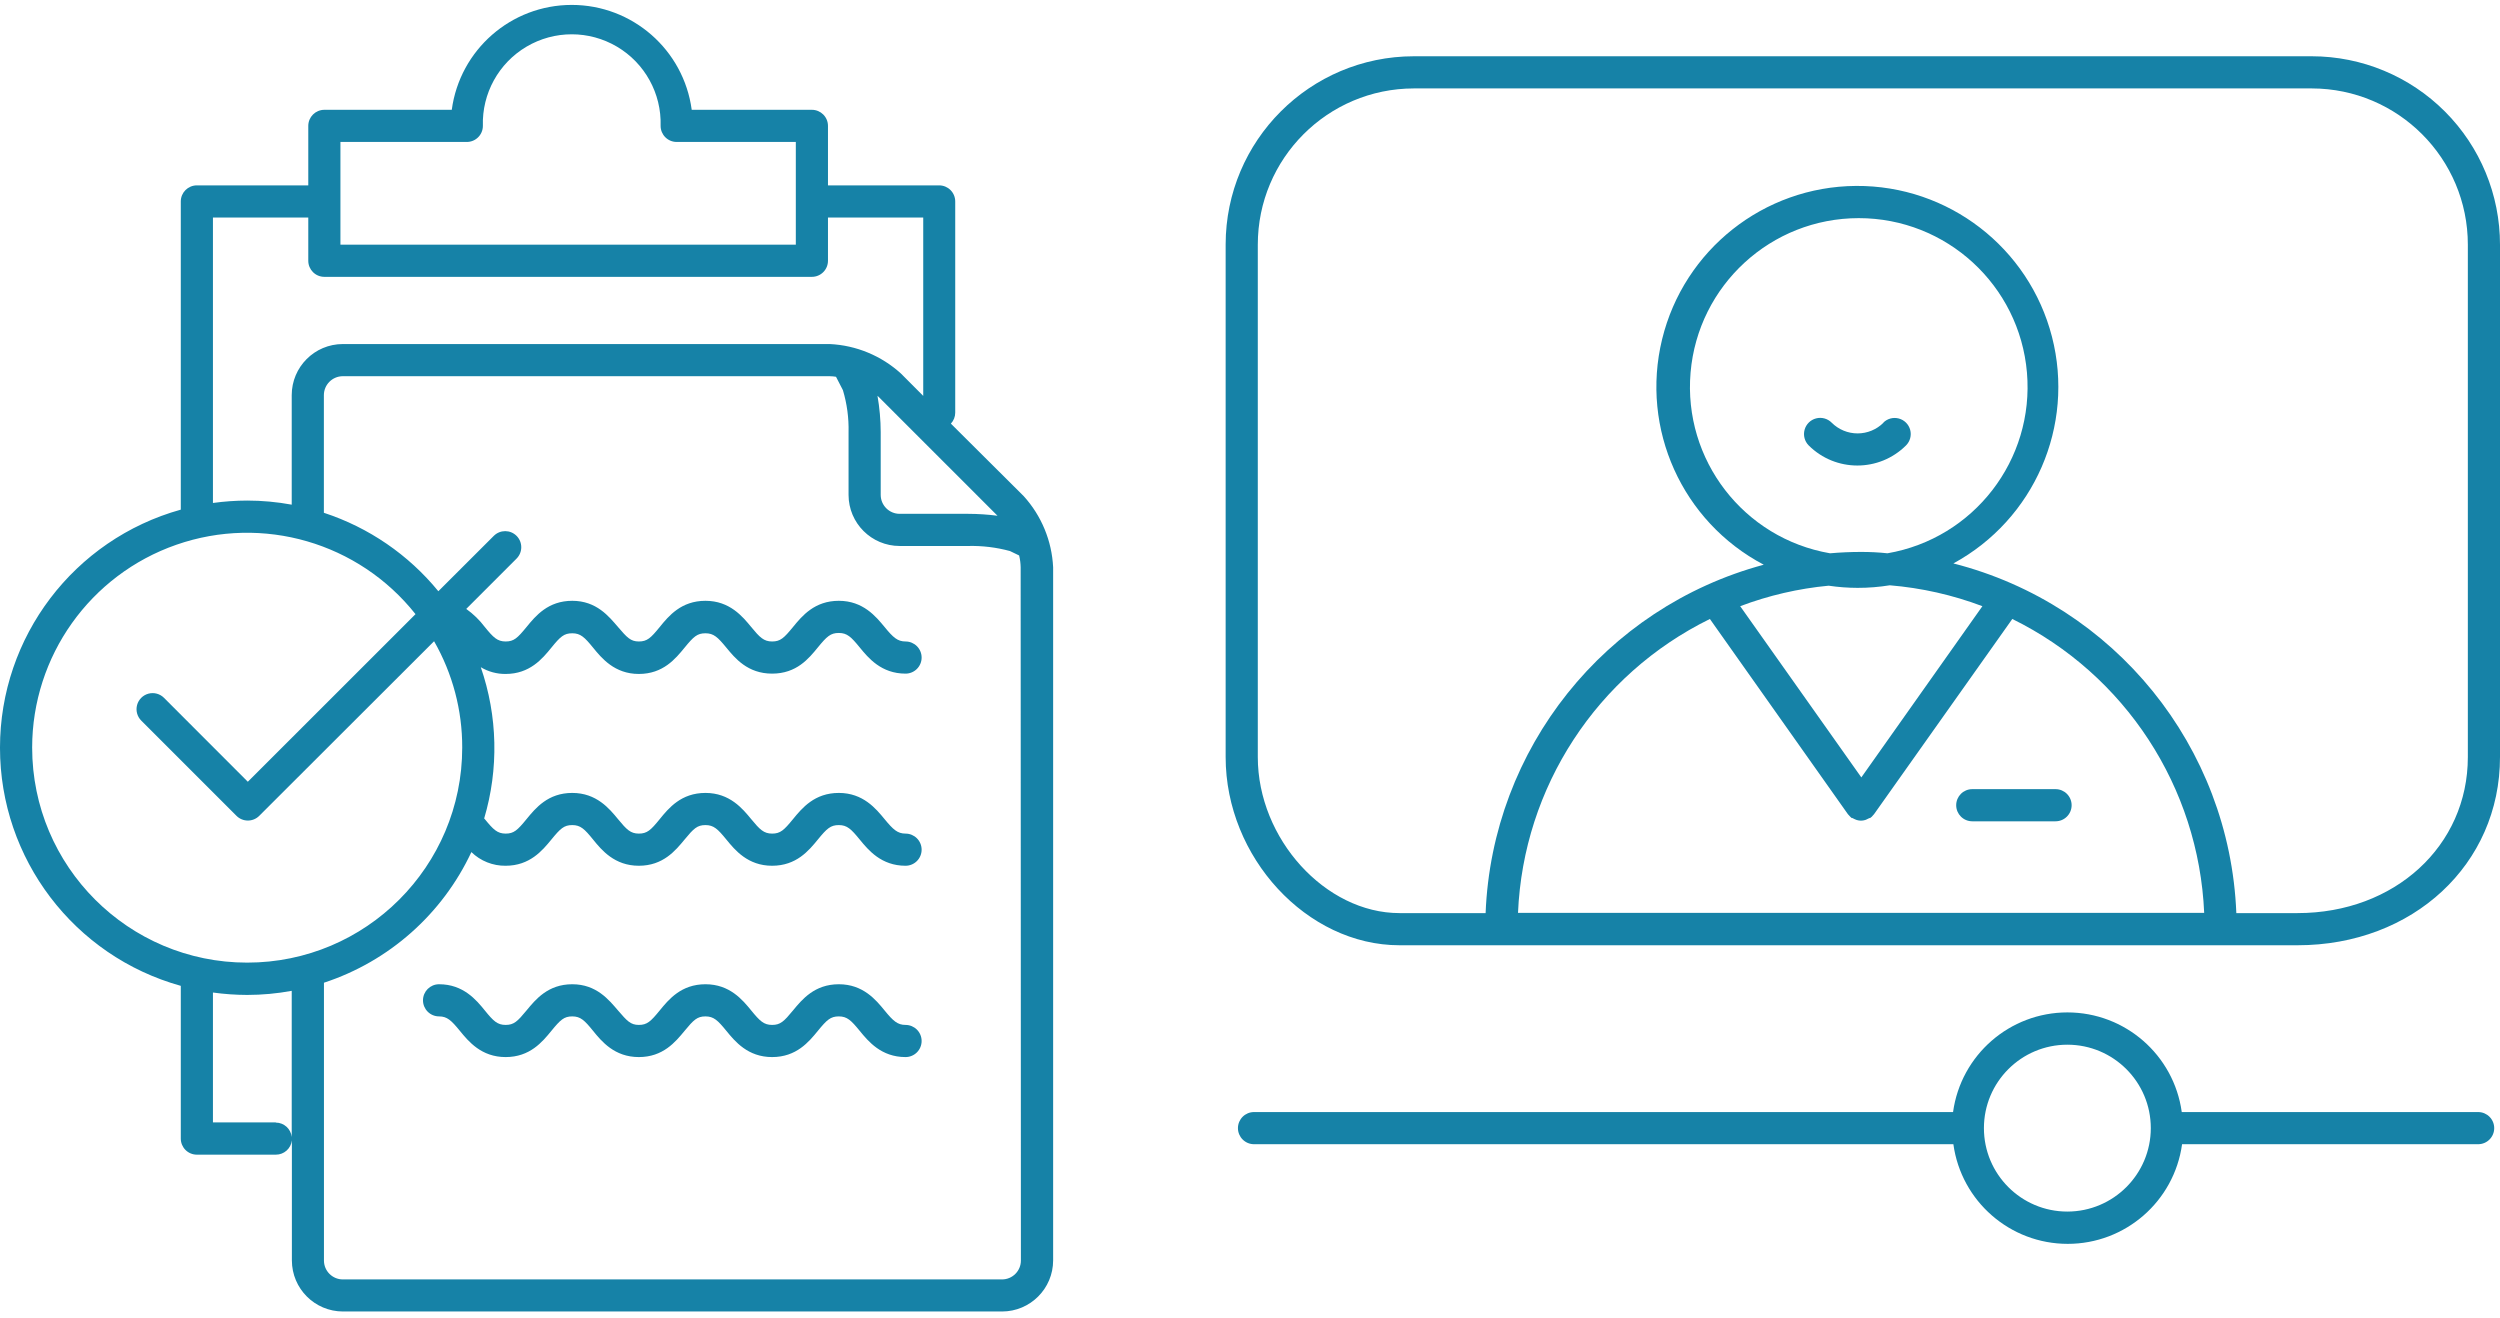
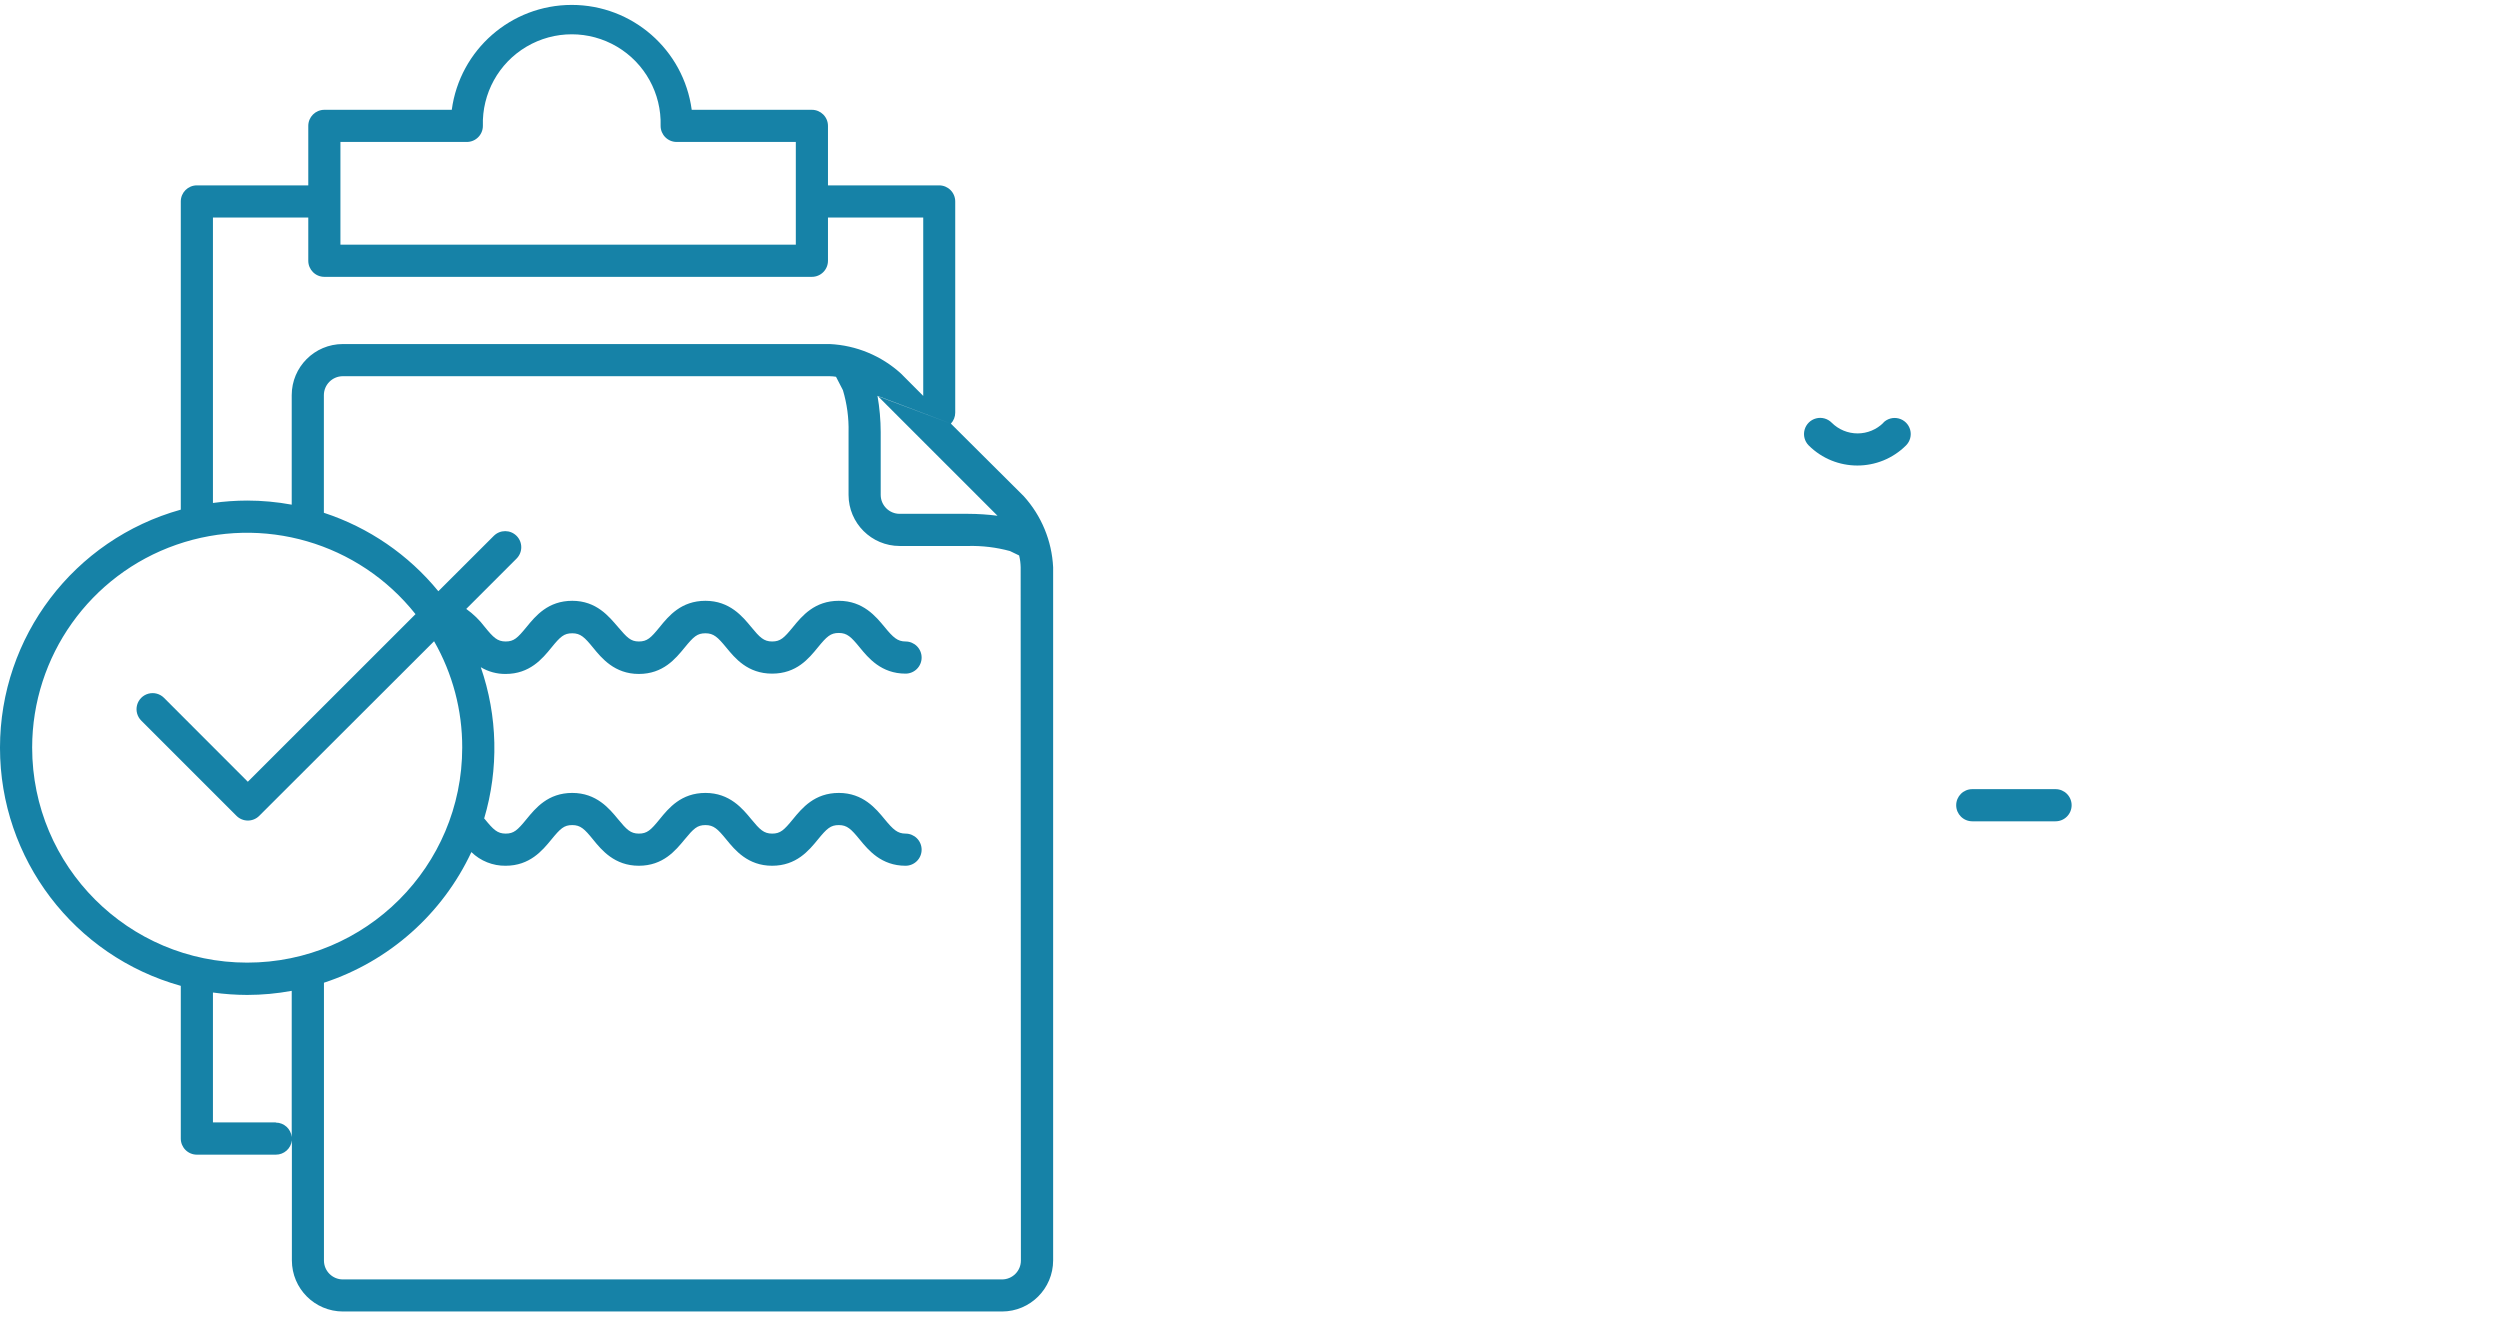
<svg xmlns="http://www.w3.org/2000/svg" width="311" height="164" viewBox="0 0 311 164">
  <g fill="#1682A7" transform="translate(-1)">
-     <path d="M113.65,127.5 C112.65,127.5 112.11,127.01 111.04,125.7 C109.97,124.39 108.37,122.44 105.35,122.44 C102.33,122.44 100.78,124.33 99.65,125.7 C98.52,127.07 98.08,127.5 97.05,127.5 C96.02,127.5 95.52,127.01 94.45,125.7 C93.38,124.39 91.78,122.44 88.76,122.44 C85.74,122.44 84.19,124.33 83.07,125.7 C81.95,127.07 81.5,127.5 80.47,127.5 C79.44,127.5 79,127 77.88,125.7 C76.76,124.4 75.21,122.44 72.19,122.44 C69.17,122.44 67.63,124.33 66.5,125.7 C65.37,127.07 64.93,127.5 63.9,127.5 C62.87,127.5 62.37,127.01 61.31,125.7 C60.25,124.39 58.63,122.44 55.62,122.44 C54.515,122.44 53.62,123.335 53.62,124.44 C53.62,125.545 54.515,126.44 55.62,126.44 C56.62,126.44 57.14,126.93 58.21,128.24 C59.28,129.55 60.88,131.5 63.9,131.5 C66.92,131.5 68.47,129.61 69.59,128.24 C70.71,126.87 71.16,126.44 72.19,126.44 C73.22,126.44 73.72,126.93 74.78,128.24 C75.84,129.55 77.45,131.5 80.47,131.5 C83.49,131.5 85.03,129.61 86.16,128.24 C87.29,126.87 87.73,126.44 88.76,126.44 C89.79,126.44 90.29,126.93 91.36,128.24 C92.43,129.55 94.03,131.5 97.05,131.5 C100.07,131.5 101.62,129.61 102.74,128.24 C103.86,126.87 104.32,126.44 105.35,126.44 C106.38,126.44 106.88,126.93 107.95,128.24 C109.02,129.55 110.63,131.5 113.65,131.5 C114.755,131.5 115.65,130.605 115.65,129.5 C115.65,128.395 114.755,127.5 113.65,127.5 L113.65,127.5 Z" />
-     <path d="M119.29 52.7C119.638 52.329 119.831 51.839 119.83 51.33L119.83 25.06C119.83 23.955 118.935 23.06 117.83 23.06L104 23.06 104 15.66C104 14.555 103.105 13.66 102 13.66L87.05 13.66C86.043 6.188 79.665.612 72.125.612 64.585.612 58.207 6.188 57.2 13.66L41.35 13.66C40.245 13.66 39.35 14.555 39.35 15.66L39.35 23.06 25.49 23.06C24.385 23.06 23.49 23.955 23.49 25.06L23.49 63.4C10.195 67.107.999 79.218.999 93.02.999 106.822 10.195 118.933 23.49 122.64L23.49 141.64C23.49 142.745 24.385 143.64 25.49 143.64L35.31 143.64C36.334 143.646 37.197 142.878 37.31 141.86L37.31 156.8C37.316 160.305 40.155 163.144 43.66 163.15L125.66 163.15C129.165 163.144 132.004 160.305 132.01 156.8L132.01 70.57C131.852 67.285 130.559 64.157 128.35 61.72L119.29 52.7zM110.16 49.24L110.23 49.3 125.09 64.16C123.876 64.003 122.654 63.923 121.43 63.92L112.92 63.92C111.617 63.92 110.56 62.863 110.56 61.56L110.56 53.76C110.554 52.245 110.42 50.733 110.16 49.24L110.16 49.24zM43.35 17.66L59.07 17.66C60.175 17.66 61.07 16.765 61.07 15.66 60.949 11.631 63.029 7.855 66.499 5.805 69.97 3.755 74.28 3.755 77.751 5.805 81.221 7.855 83.301 11.631 83.18 15.66 83.18 16.765 84.075 17.66 85.18 17.66L100 17.66 100 30.44 43.35 30.44 43.35 17.66zM27.49 27.06L39.35 27.06 39.35 32.44C39.35 33.545 40.245 34.44 41.35 34.44L102 34.44C103.105 34.44 104 33.545 104 32.44L104 27.06 115.85 27.06 115.85 49.25 113.08 46.47C110.646 44.256 107.517 42.959 104.23 42.8L43.64 42.8C40.131 42.806 37.29 45.651 37.29 49.16L37.29 62.78C35.463 62.443 33.608 62.272 31.75 62.27 30.325 62.274 28.902 62.374 27.49 62.57L27.49 27.06zM5 93C5.007 81.626 12.208 71.502 22.95 67.763 33.691 64.024 45.622 67.489 52.69 76.4L31.83 97.25 21.4 86.81C20.894 86.304 20.158 86.107 19.467 86.292 18.777 86.477 18.237 87.017 18.052 87.707 17.867 88.398 18.064 89.134 18.57 89.64L30.42 101.49C30.795 101.866 31.304 102.077 31.835 102.077 32.366 102.077 32.875 101.866 33.25 101.49L55 79.77C57.306 83.797 58.513 88.359 58.5 93 58.5 107.774 46.524 119.75 31.75 119.75 16.976 119.75 5 107.774 5 93zM35.31 139.63L27.49 139.63 27.49 123.47C28.902 123.666 30.325 123.766 31.75 123.77 33.608 123.768 35.463 123.597 37.29 123.26L37.29 141.44C37.183 140.426 36.33 139.655 35.31 139.65L35.31 139.63zM128 156.81C128 158.108 126.948 159.16 125.65 159.16L43.65 159.16C42.352 159.16 41.3 158.108 41.3 156.81L41.3 122.25C49.393 119.594 56.029 113.714 59.64 106 60.779 107.108 62.311 107.72 63.9 107.7 66.9 107.7 68.47 105.81 69.59 104.44 70.71 103.07 71.16 102.64 72.19 102.64 73.22 102.64 73.72 103.13 74.78 104.44 75.84 105.75 77.45 107.7 80.47 107.7 83.49 107.7 85.03 105.81 86.16 104.44 87.29 103.07 87.73 102.64 88.76 102.64 89.79 102.64 90.29 103.13 91.36 104.44 92.43 105.75 94.03 107.7 97.05 107.7 100.07 107.7 101.62 105.81 102.74 104.44 103.86 103.07 104.32 102.64 105.35 102.64 106.38 102.64 106.88 103.13 107.95 104.44 109.02 105.75 110.63 107.7 113.65 107.7 114.755 107.7 115.65 106.805 115.65 105.7 115.65 104.595 114.755 103.7 113.65 103.7 112.65 103.7 112.11 103.2 111.04 101.9 109.97 100.6 108.37 98.64 105.35 98.64 102.33 98.64 100.78 100.52 99.65 101.9 98.52 103.28 98.08 103.7 97.05 103.7 96.02 103.7 95.52 103.2 94.45 101.9 93.38 100.6 91.78 98.64 88.76 98.64 85.74 98.64 84.19 100.52 83.07 101.9 81.95 103.28 81.5 103.7 80.47 103.7 79.44 103.7 78.95 103.2 77.88 101.9 76.81 100.6 75.21 98.64 72.19 98.64 69.17 98.64 67.63 100.52 66.5 101.9 65.37 103.28 64.93 103.7 63.9 103.7 62.87 103.7 62.37 103.2 61.31 101.9 61.281 101.876 61.254 101.849 61.23 101.82 63.059 95.657 62.912 89.076 60.81 83 61.742 83.561 62.812 83.852 63.9 83.84 66.9 83.84 68.47 81.95 69.59 80.57 70.71 79.19 71.16 78.78 72.19 78.78 73.22 78.78 73.72 79.27 74.78 80.57 75.84 81.87 77.45 83.84 80.47 83.84 83.49 83.84 85.03 81.95 86.16 80.57 87.29 79.19 87.73 78.78 88.76 78.78 89.79 78.78 90.29 79.27 91.36 80.57 92.43 81.87 94 83.8 97.05 83.8 100.1 83.8 101.62 81.91 102.74 80.54 103.86 79.17 104.32 78.74 105.35 78.74 106.38 78.74 106.88 79.23 107.95 80.54 109.02 81.85 110.63 83.8 113.65 83.8 114.755 83.8 115.65 82.905 115.65 81.8 115.65 80.695 114.755 79.8 113.65 79.8 112.65 79.8 112.11 79.3 111.04 78 109.97 76.7 108.37 74.74 105.35 74.74 102.33 74.74 100.78 76.62 99.65 78 98.52 79.38 98.08 79.8 97.05 79.8 96.02 79.8 95.52 79.3 94.45 78 93.38 76.7 91.78 74.74 88.76 74.74 85.74 74.74 84.19 76.62 83.07 78 81.95 79.38 81.5 79.8 80.47 79.8 79.44 79.8 79 79.3 77.88 78 76.76 76.7 75.21 74.74 72.19 74.74 69.17 74.74 67.63 76.62 66.5 78 65.37 79.38 64.93 79.8 63.9 79.8 62.87 79.8 62.37 79.3 61.31 78 60.66 77.136 59.881 76.377 59 75.75L65.26 69.49C66.041 68.709 66.041 67.441 65.26 66.66 64.479 65.879 63.211 65.879 62.43 66.66L55.53 73.55C51.812 69.005 46.871 65.618 41.29 63.79L41.29 49.16C41.29 47.861 42.341 46.806 43.64 46.8L104.21 46.8C104.475 46.804 104.739 46.828 105 46.87L105.86 48.54C106.366 50.232 106.602 51.994 106.56 53.76L106.56 61.56C106.56 65.073 109.407 67.92 112.92 67.92L121.43 67.92C123.188 67.877 124.943 68.089 126.64 68.55L127.78 69.1C127.898 69.581 127.962 70.074 127.97 70.57L128 156.81zM246.35 102.17L256.71 102.17C257.815 102.17 258.71 101.275 258.71 100.17 258.71 99.065 257.815 98.17 256.71 98.17L246.35 98.17C245.245 98.17 244.35 99.065 244.35 100.17 244.35 101.275 245.245 102.17 246.35 102.17zM235.31 52.58C234.455 53.436 233.295 53.916 232.085 53.916 230.875 53.916 229.715 53.436 228.86 52.58 228.354 52.069 227.615 51.867 226.92 52.049 226.224 52.231 225.679 52.771 225.49 53.464 225.3 54.157 225.494 54.899 226 55.41 229.348 58.745 234.762 58.745 238.11 55.41 238.616 54.904 238.813 54.168 238.628 53.477 238.443 52.787 237.903 52.247 237.213 52.062 236.522 51.877 235.786 52.074 235.28 52.58L235.31 52.58z" />
-     <path d="M288.59 7L176.88 7C163.956 7.011 153.481 17.486 153.47 30.41L153.47 94.18C153.47 106.65 163.57 117.59 175.1 117.59L286.81 117.59C301.17 117.59 312 107.52 312 94.18L312 30.45C312.005 24.236 309.542 18.274 305.152 13.877 300.761 9.479 294.804 7.005 288.59 7zM232.52 68.66C231.22 68.66 229.93 68.72 228.66 68.83 217.915 66.976 210.376 57.208 211.307 46.344 212.237 35.48 221.326 27.136 232.23 27.136 243.134 27.136 252.223 35.48 253.153 46.344 254.084 57.208 246.545 66.976 235.8 68.83 234.71 68.71 233.62 68.66 232.52 68.66zM232.09 73.13C233.43 73.131 234.767 73.024 236.09 72.81 240.032 73.136 243.91 74.011 247.61 75.41L232.55 96.71 217.48 75.41C221.017 74.074 224.716 73.216 228.48 72.86 229.675 73.038 230.882 73.128 232.09 73.13L232.09 73.13zM213.71 77L230.89 101.3 230.95 101.36C231.012 101.444 231.082 101.521 231.16 101.59L231.29 101.71 231.36 101.77 231.46 101.77C231.577 101.842 231.701 101.902 231.83 101.95L231.98 102.01C232.149 102.061 232.324 102.088 232.5 102.09L232.5 102.09C232.68 102.089 232.858 102.062 233.03 102.01L233.18 101.95C233.308 101.9 233.432 101.84 233.55 101.77L233.64 101.77C233.671 101.752 233.698 101.728 233.72 101.7L233.85 101.6C233.926 101.525 233.996 101.445 234.06 101.36L234.12 101.3 251.33 77C265.372 83.907 274.525 97.926 275.2 113.56L189.84 113.56C190.506 97.923 199.662 83.9 213.71 77zM308 94.18C308 105.24 298.89 113.59 286.81 113.59L279.2 113.59C278.375 92.902 264.061 75.212 244 70.09 254.072 64.612 259.127 52.985 256.263 41.883 253.399 30.782 243.351 23.051 231.886 23.129 220.421 23.206 210.478 31.073 207.765 42.212 205.053 53.352 210.265 64.909 220.41 70.25 200.639 75.575 186.623 93.131 185.81 113.59L175.1 113.59C165.87 113.59 157.47 104.34 157.47 94.18L157.47 30.45C157.464 19.721 166.151 11.017 176.88 11L288.59 11C299.319 11.017 308.006 19.721 308 30.45L308 94.18zM309.24 138.34L272.41 138.34C271.429 131.236 265.357 125.944 258.185 125.944 251.013 125.944 244.941 131.236 243.96 138.34L157 138.34C155.895 138.34 155 139.235 155 140.34 155 141.445 155.895 142.34 157 142.34L244 142.34C244.981 149.444 251.053 154.736 258.225 154.736 265.397 154.736 271.469 149.444 272.45 142.34L309.28 142.34C310.385 142.34 311.28 141.445 311.28 140.34 311.28 139.235 310.385 138.34 309.28 138.34L309.24 138.34zM258.18 150.72C252.447 150.72 247.8 146.073 247.8 140.34 247.8 134.607 252.447 129.96 258.18 129.96 263.913 129.96 268.56 134.607 268.56 140.34 268.554 146.07 263.91 150.714 258.18 150.72L258.18 150.72z" />
+     <path d="M119.29 52.7C119.638 52.329 119.831 51.839 119.83 51.33L119.83 25.06C119.83 23.955 118.935 23.06 117.83 23.06L104 23.06 104 15.66C104 14.555 103.105 13.66 102 13.66L87.05 13.66C86.043 6.188 79.665.612 72.125.612 64.585.612 58.207 6.188 57.2 13.66L41.35 13.66C40.245 13.66 39.35 14.555 39.35 15.66L39.35 23.06 25.49 23.06C24.385 23.06 23.49 23.955 23.49 25.06L23.49 63.4C10.195 67.107.999 79.218.999 93.02.999 106.822 10.195 118.933 23.49 122.64L23.49 141.64C23.49 142.745 24.385 143.64 25.49 143.64L35.31 143.64C36.334 143.646 37.197 142.878 37.31 141.86L37.31 156.8C37.316 160.305 40.155 163.144 43.66 163.15L125.66 163.15C129.165 163.144 132.004 160.305 132.01 156.8L132.01 70.57C131.852 67.285 130.559 64.157 128.35 61.72L119.29 52.7zL110.23 49.3 125.09 64.16C123.876 64.003 122.654 63.923 121.43 63.92L112.92 63.92C111.617 63.92 110.56 62.863 110.56 61.56L110.56 53.76C110.554 52.245 110.42 50.733 110.16 49.24L110.16 49.24zM43.35 17.66L59.07 17.66C60.175 17.66 61.07 16.765 61.07 15.66 60.949 11.631 63.029 7.855 66.499 5.805 69.97 3.755 74.28 3.755 77.751 5.805 81.221 7.855 83.301 11.631 83.18 15.66 83.18 16.765 84.075 17.66 85.18 17.66L100 17.66 100 30.44 43.35 30.44 43.35 17.66zM27.49 27.06L39.35 27.06 39.35 32.44C39.35 33.545 40.245 34.44 41.35 34.44L102 34.44C103.105 34.44 104 33.545 104 32.44L104 27.06 115.85 27.06 115.85 49.25 113.08 46.47C110.646 44.256 107.517 42.959 104.23 42.8L43.64 42.8C40.131 42.806 37.29 45.651 37.29 49.16L37.29 62.78C35.463 62.443 33.608 62.272 31.75 62.27 30.325 62.274 28.902 62.374 27.49 62.57L27.49 27.06zM5 93C5.007 81.626 12.208 71.502 22.95 67.763 33.691 64.024 45.622 67.489 52.69 76.4L31.83 97.25 21.4 86.81C20.894 86.304 20.158 86.107 19.467 86.292 18.777 86.477 18.237 87.017 18.052 87.707 17.867 88.398 18.064 89.134 18.57 89.64L30.42 101.49C30.795 101.866 31.304 102.077 31.835 102.077 32.366 102.077 32.875 101.866 33.25 101.49L55 79.77C57.306 83.797 58.513 88.359 58.5 93 58.5 107.774 46.524 119.75 31.75 119.75 16.976 119.75 5 107.774 5 93zM35.31 139.63L27.49 139.63 27.49 123.47C28.902 123.666 30.325 123.766 31.75 123.77 33.608 123.768 35.463 123.597 37.29 123.26L37.29 141.44C37.183 140.426 36.33 139.655 35.31 139.65L35.31 139.63zM128 156.81C128 158.108 126.948 159.16 125.65 159.16L43.65 159.16C42.352 159.16 41.3 158.108 41.3 156.81L41.3 122.25C49.393 119.594 56.029 113.714 59.64 106 60.779 107.108 62.311 107.72 63.9 107.7 66.9 107.7 68.47 105.81 69.59 104.44 70.71 103.07 71.16 102.64 72.19 102.64 73.22 102.64 73.72 103.13 74.78 104.44 75.84 105.75 77.45 107.7 80.47 107.7 83.49 107.7 85.03 105.81 86.16 104.44 87.29 103.07 87.73 102.64 88.76 102.64 89.79 102.64 90.29 103.13 91.36 104.44 92.43 105.75 94.03 107.7 97.05 107.7 100.07 107.7 101.62 105.81 102.74 104.44 103.86 103.07 104.32 102.64 105.35 102.64 106.38 102.64 106.88 103.13 107.95 104.44 109.02 105.75 110.63 107.7 113.65 107.7 114.755 107.7 115.65 106.805 115.65 105.7 115.65 104.595 114.755 103.7 113.65 103.7 112.65 103.7 112.11 103.2 111.04 101.9 109.97 100.6 108.37 98.64 105.35 98.64 102.33 98.64 100.78 100.52 99.65 101.9 98.52 103.28 98.08 103.7 97.05 103.7 96.02 103.7 95.52 103.2 94.45 101.9 93.38 100.6 91.78 98.64 88.76 98.64 85.74 98.64 84.19 100.52 83.07 101.9 81.95 103.28 81.5 103.7 80.47 103.7 79.44 103.7 78.95 103.2 77.88 101.9 76.81 100.6 75.21 98.64 72.19 98.64 69.17 98.64 67.63 100.52 66.5 101.9 65.37 103.28 64.93 103.7 63.9 103.7 62.87 103.7 62.37 103.2 61.31 101.9 61.281 101.876 61.254 101.849 61.23 101.82 63.059 95.657 62.912 89.076 60.81 83 61.742 83.561 62.812 83.852 63.9 83.84 66.9 83.84 68.47 81.95 69.59 80.57 70.71 79.19 71.16 78.78 72.19 78.78 73.22 78.78 73.72 79.27 74.78 80.57 75.84 81.87 77.45 83.84 80.47 83.84 83.49 83.84 85.03 81.95 86.16 80.57 87.29 79.19 87.73 78.78 88.76 78.78 89.79 78.78 90.29 79.27 91.36 80.57 92.43 81.87 94 83.8 97.05 83.8 100.1 83.8 101.62 81.91 102.74 80.54 103.86 79.17 104.32 78.74 105.35 78.74 106.38 78.74 106.88 79.23 107.95 80.54 109.02 81.85 110.63 83.8 113.65 83.8 114.755 83.8 115.65 82.905 115.65 81.8 115.65 80.695 114.755 79.8 113.65 79.8 112.65 79.8 112.11 79.3 111.04 78 109.97 76.7 108.37 74.74 105.35 74.74 102.33 74.74 100.78 76.62 99.65 78 98.52 79.38 98.08 79.8 97.05 79.8 96.02 79.8 95.52 79.3 94.45 78 93.38 76.7 91.78 74.74 88.76 74.74 85.74 74.74 84.19 76.62 83.07 78 81.95 79.38 81.5 79.8 80.47 79.8 79.44 79.8 79 79.3 77.88 78 76.76 76.7 75.21 74.74 72.19 74.74 69.17 74.74 67.63 76.62 66.5 78 65.37 79.38 64.93 79.8 63.9 79.8 62.87 79.8 62.37 79.3 61.31 78 60.66 77.136 59.881 76.377 59 75.75L65.26 69.49C66.041 68.709 66.041 67.441 65.26 66.66 64.479 65.879 63.211 65.879 62.43 66.66L55.53 73.55C51.812 69.005 46.871 65.618 41.29 63.79L41.29 49.16C41.29 47.861 42.341 46.806 43.64 46.8L104.21 46.8C104.475 46.804 104.739 46.828 105 46.87L105.86 48.54C106.366 50.232 106.602 51.994 106.56 53.76L106.56 61.56C106.56 65.073 109.407 67.92 112.92 67.92L121.43 67.92C123.188 67.877 124.943 68.089 126.64 68.55L127.78 69.1C127.898 69.581 127.962 70.074 127.97 70.57L128 156.81zM246.35 102.17L256.71 102.17C257.815 102.17 258.71 101.275 258.71 100.17 258.71 99.065 257.815 98.17 256.71 98.17L246.35 98.17C245.245 98.17 244.35 99.065 244.35 100.17 244.35 101.275 245.245 102.17 246.35 102.17zM235.31 52.58C234.455 53.436 233.295 53.916 232.085 53.916 230.875 53.916 229.715 53.436 228.86 52.58 228.354 52.069 227.615 51.867 226.92 52.049 226.224 52.231 225.679 52.771 225.49 53.464 225.3 54.157 225.494 54.899 226 55.41 229.348 58.745 234.762 58.745 238.11 55.41 238.616 54.904 238.813 54.168 238.628 53.477 238.443 52.787 237.903 52.247 237.213 52.062 236.522 51.877 235.786 52.074 235.28 52.58L235.31 52.58z" />
  </g>
</svg>